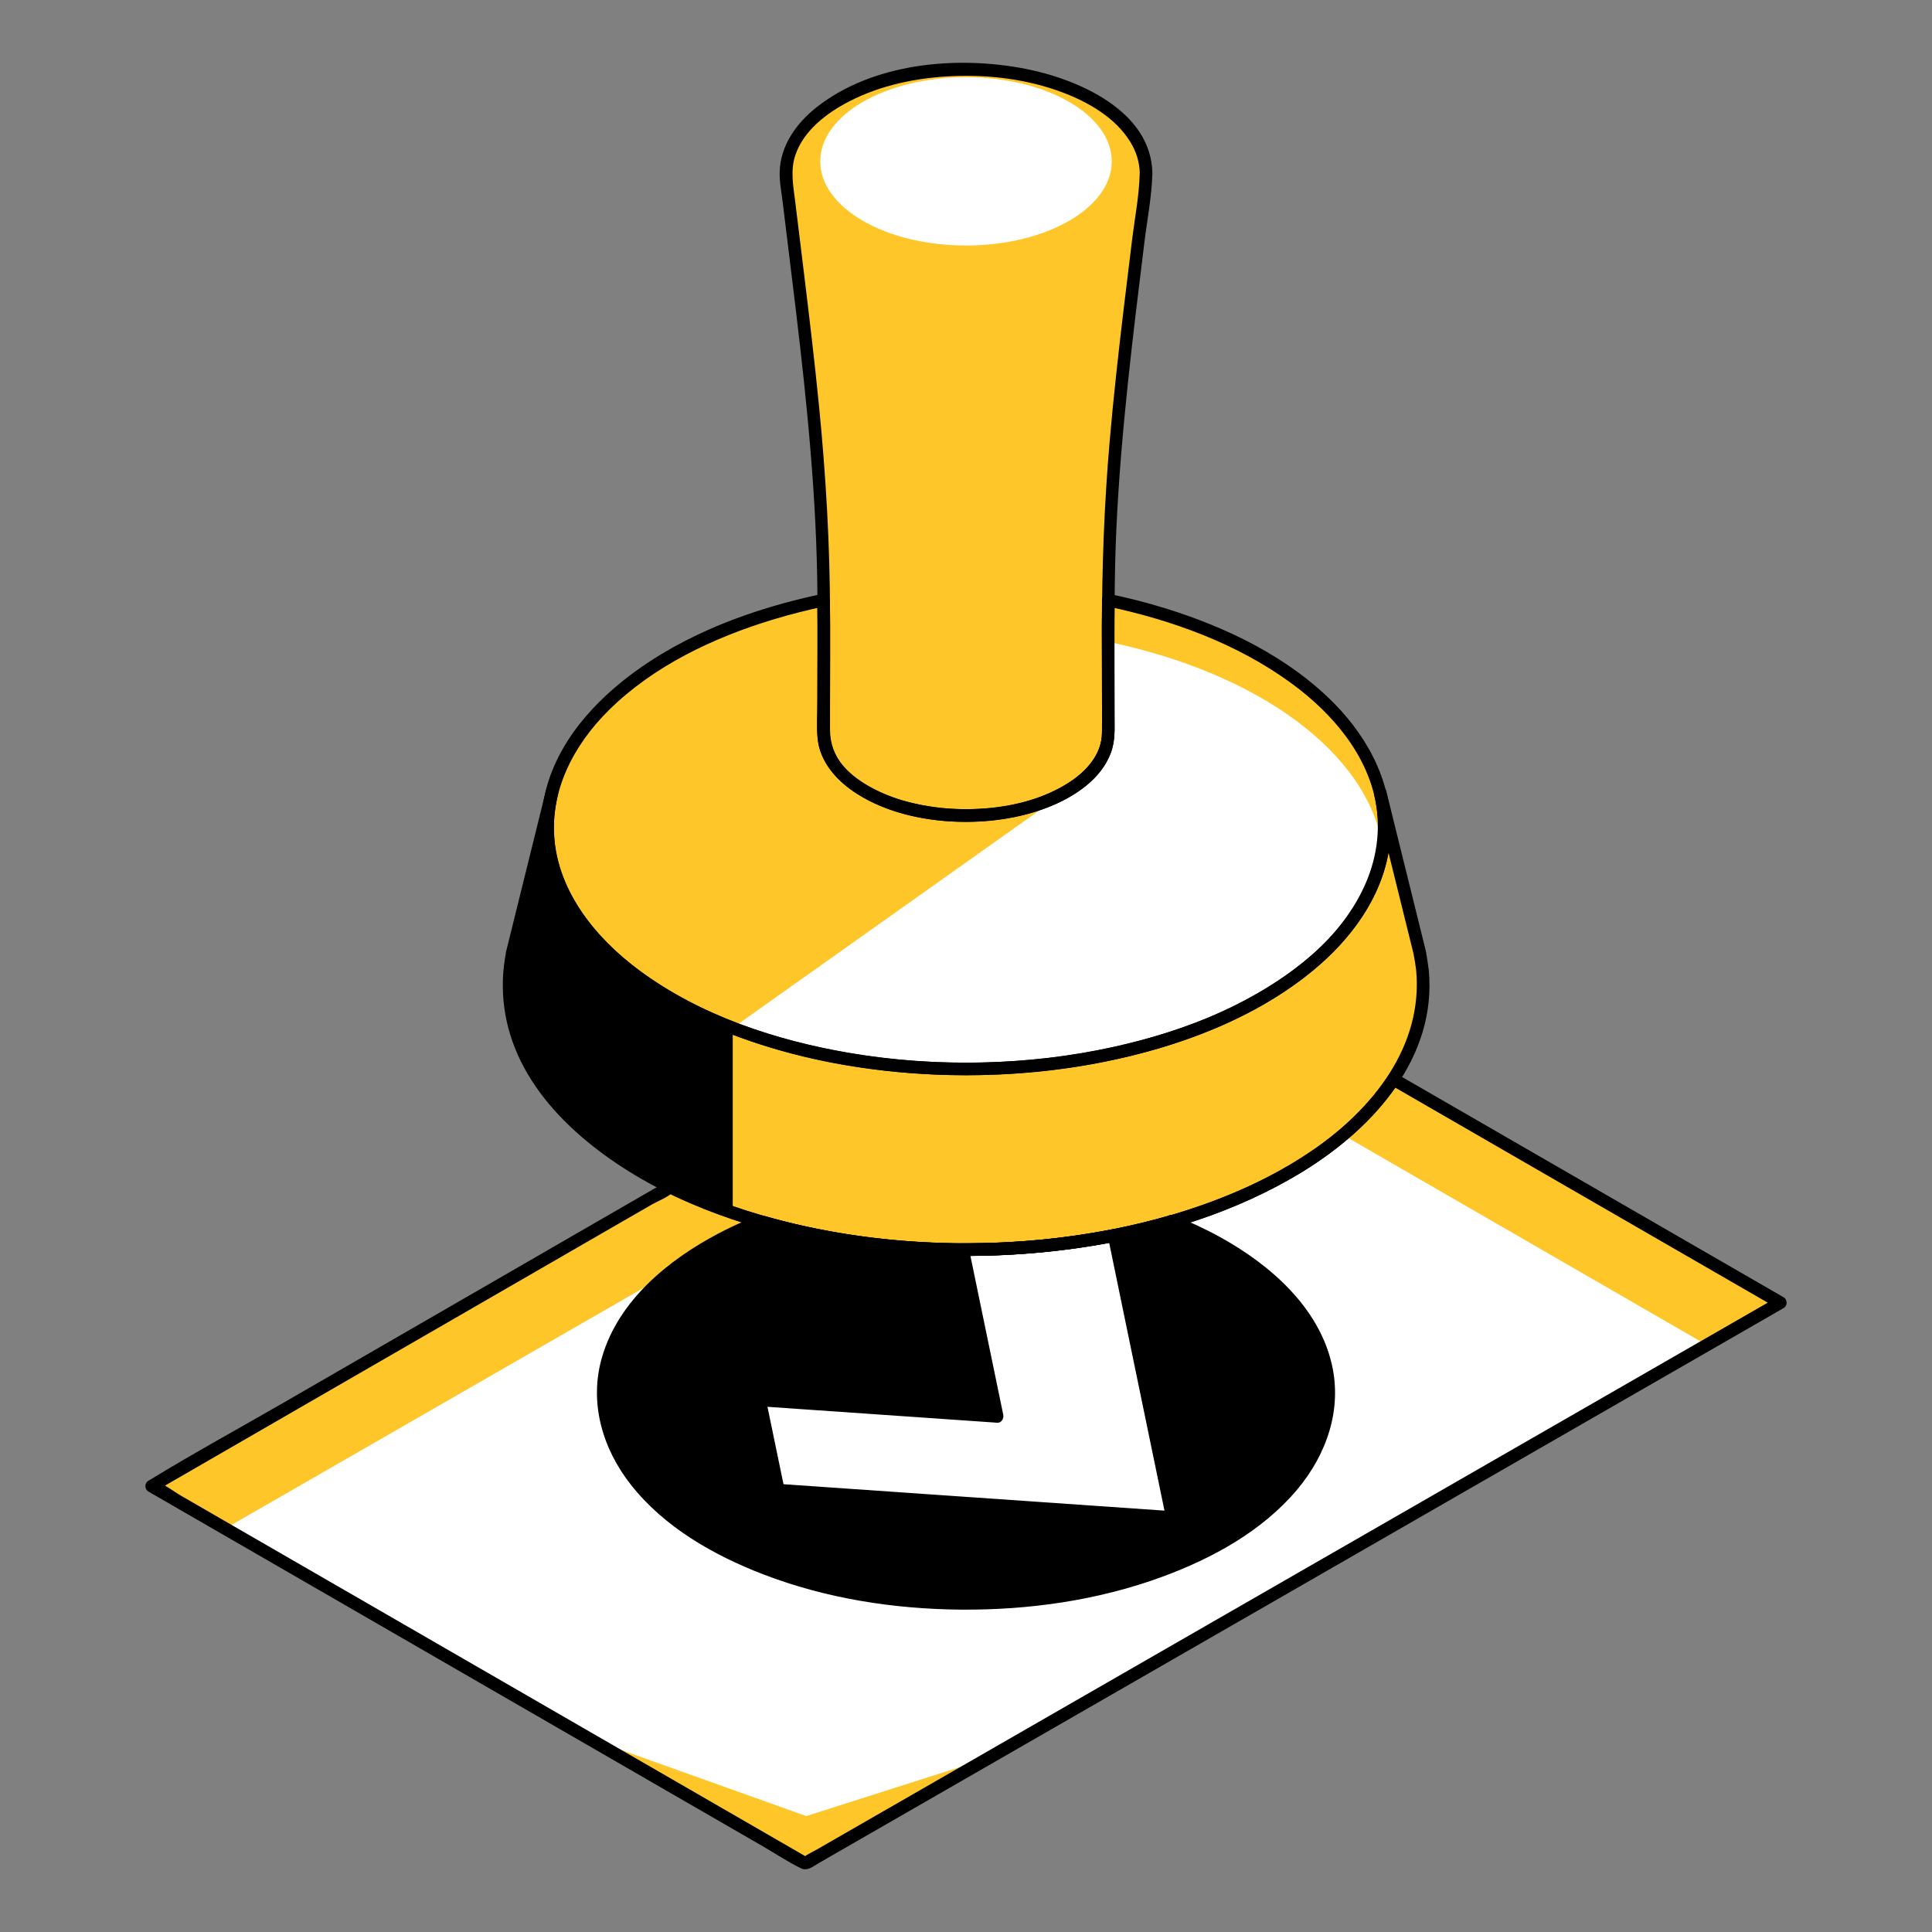
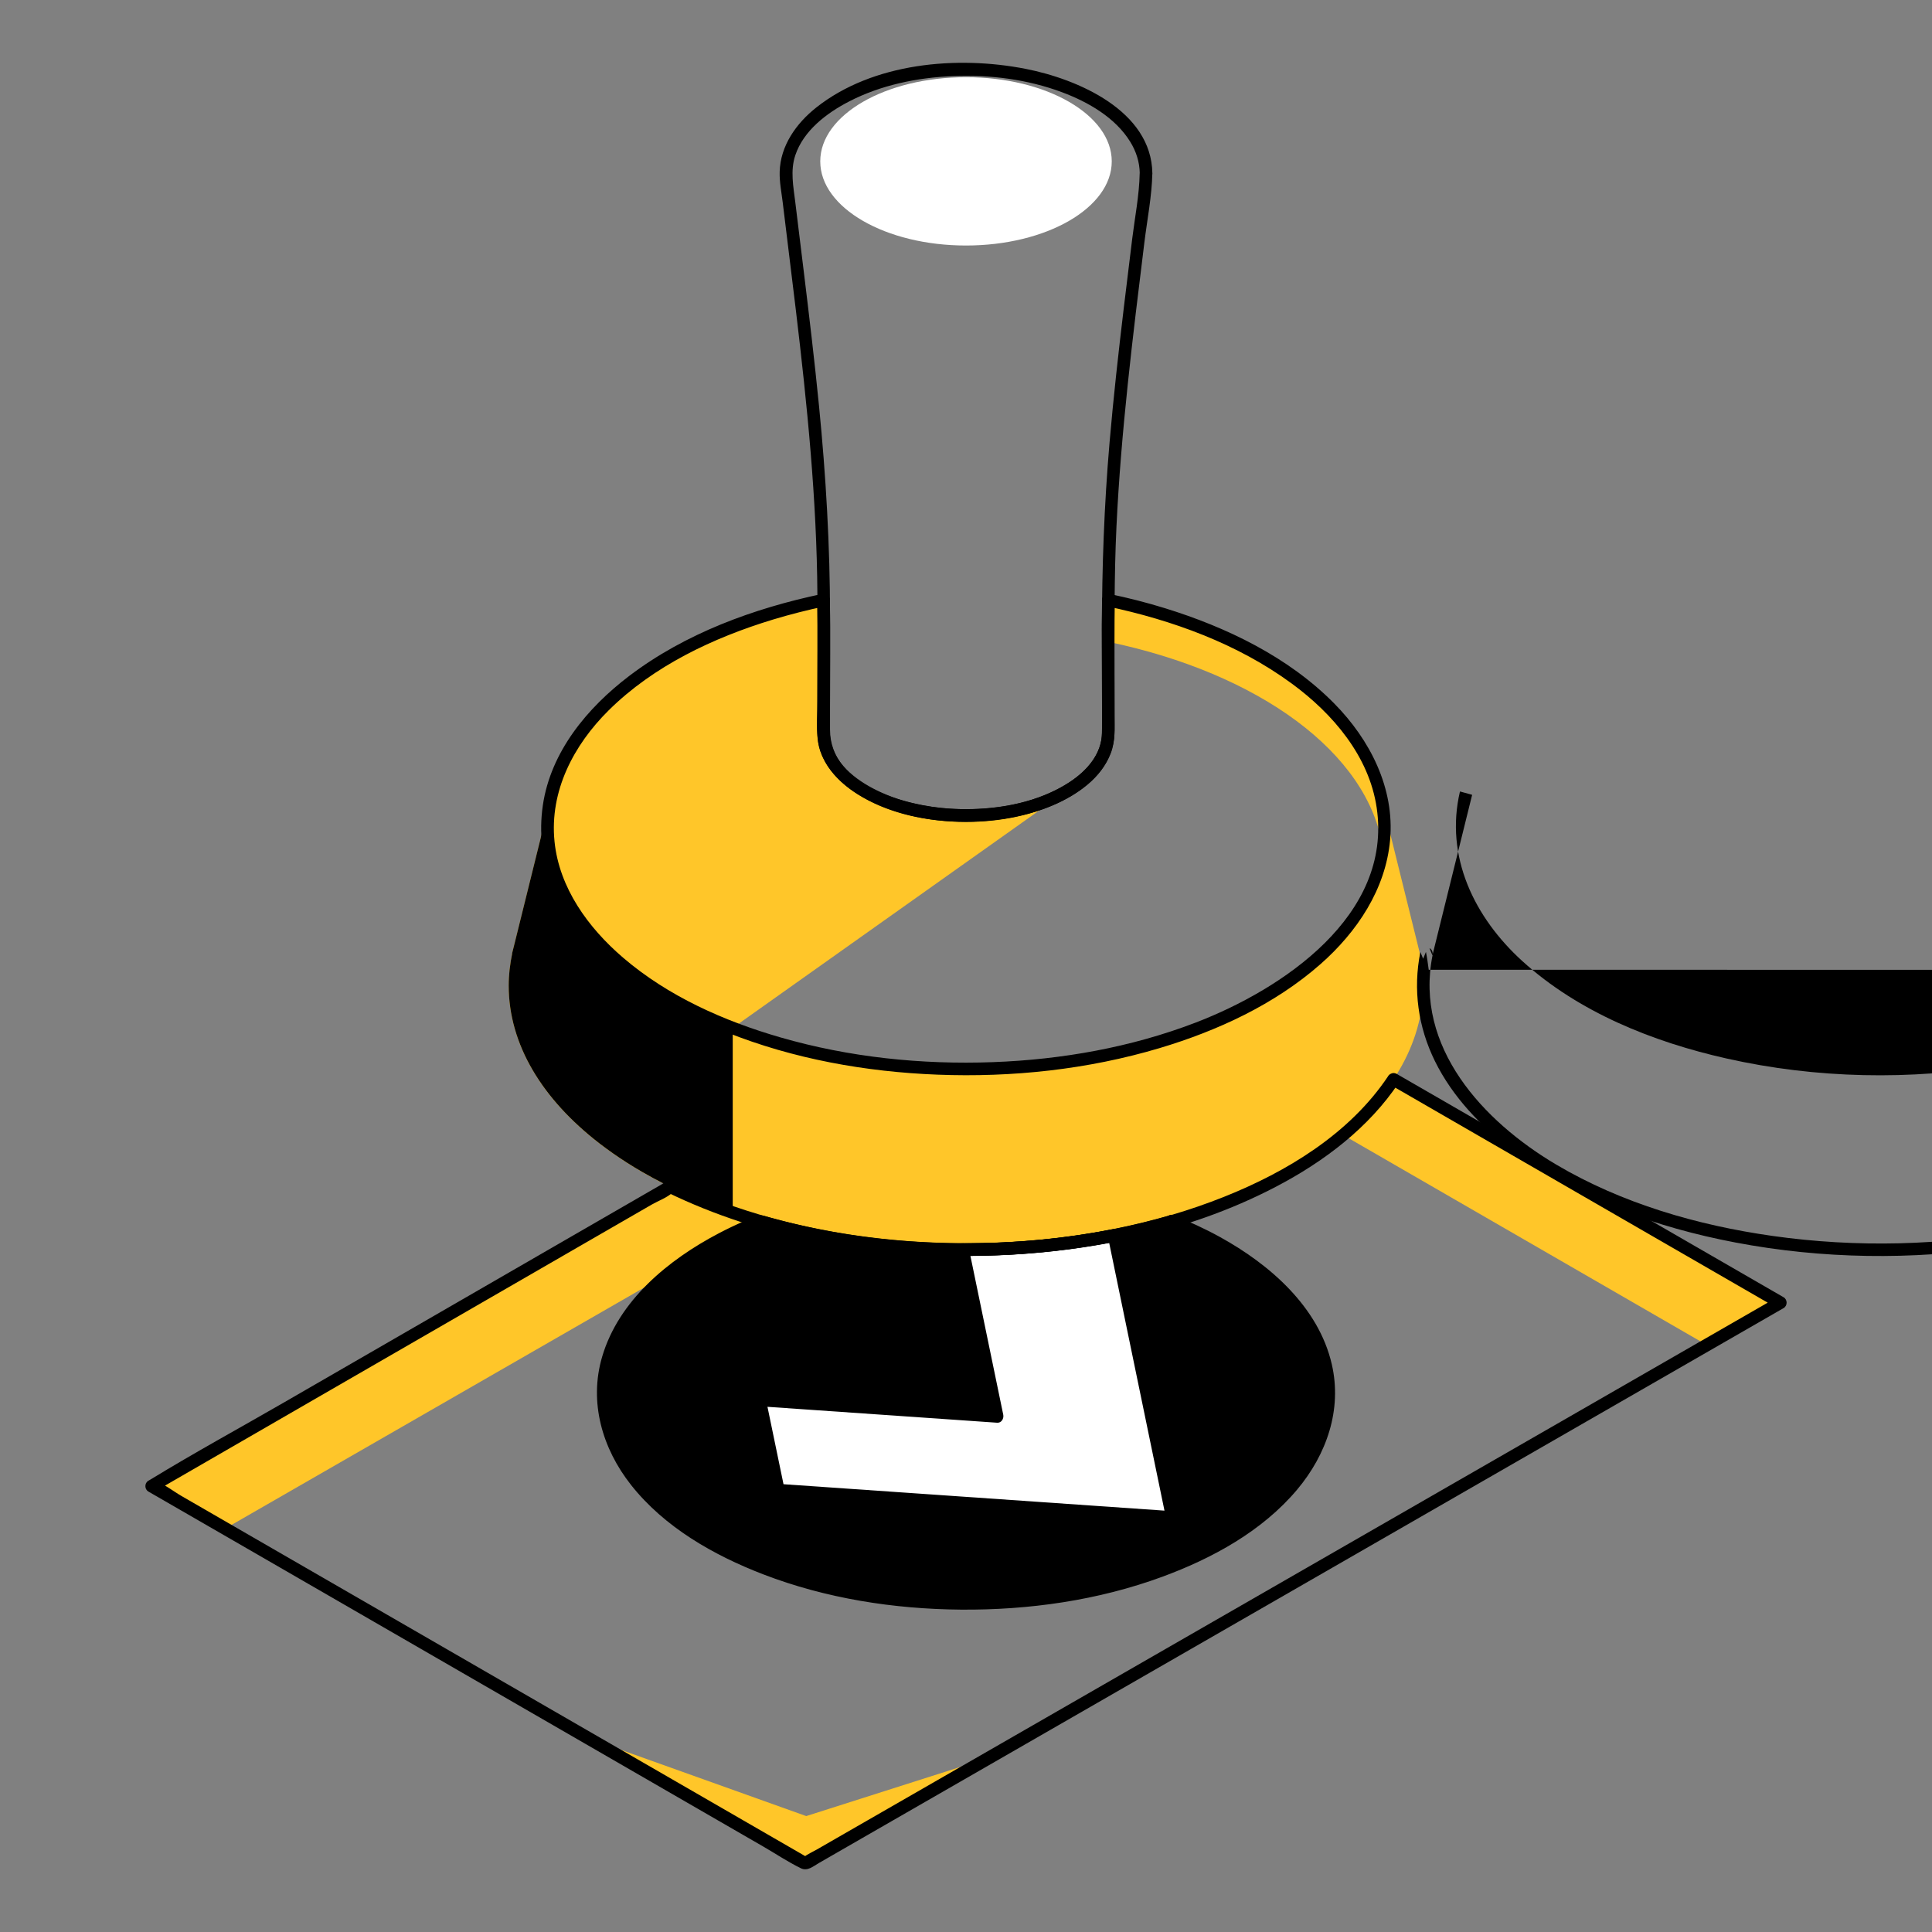
<svg xmlns="http://www.w3.org/2000/svg" id="Layer_1" data-name="Layer 1" viewBox="0 0 500 500">
  <rect x="0" y="0" width="500" height="500" fill="#808080" stroke="none" />
  <defs>
    <style>
      .cls-1 {
        fill: #fff;
      }

      .cls-2 {
        fill: #ffc629;
      }
    </style>
  </defs>
-   <path class="cls-1" d="m360.66,279.33c-3.94,5.99-9.29,11.57-15.82,16.61-21.58,16.66-56.03,27.45-94.83,27.45h0c-29.22,0-55.94-6.12-76.58-16.26l-134.17,77.46,169.17,97.67,252.35-145.14-100.1-57.79Z" />
  <path class="cls-2" d="m441.72,348.08l19.04-10.95-100.1-57.79c-3.37,5.12-7.83,9.92-13.12,14.37l94.18,54.38Z" />
  <path class="cls-2" d="m196.66,316c-8.35-2.44-16.17-5.4-23.24-8.87l-134.17,77.46,19.04,10.99,138.37-79.59Z" />
  <path class="cls-2" d="m368.11,250.97c0-.09-.03-.18-.04-.27-.14-1.31-.36-2.61-.63-3.9,0,0,.02,0,.03-.01-.09-.35-.17-.7-.26-1.04,0,0,0,0,0,0-.12-.52-.24-1.04-.38-1.56,0,0,0,0,0,0-3.22-12.99-6.43-25.98-9.65-38.97.71,2.9,1.11,5.86,1.11,8.88,0,34.53-48.48,62.52-108.29,62.52s-108.29-27.99-108.29-62.52c0-3,.39-5.95,1.1-8.83-3.21,12.98-6.42,25.95-9.64,38.93,0,0,0,0,0,0-.14.52-.26,1.04-.39,1.56,0,0,0,0,0,0-.09.35-.17.7-.26,1.04,0,0,.02,0,.03.01-.27,1.29-.48,2.59-.63,3.9-.01.09-.03.18-.04.27-.14,1.35-.23,2.72-.23,4.09,0,15.33,8.74,29.48,23.51,40.88,2.27,1.75,4.69,3.44,7.23,5.06,1.27.81,2.58,1.6,3.92,2.37,21.42,12.36,51,20.01,83.68,20.01h0c38.81,0,73.25-10.78,94.83-27.45,14.77-11.4,23.51-25.55,23.51-40.88,0-1.37-.09-2.74-.23-4.09Z" />
-   <path class="cls-2" d="m296.6,44.87c0-14.86-20.86-26.9-46.6-26.9s-46.6,12.04-46.6,26.9c0,.62.04,1.24.11,1.85,4.33,36.5,9.67,72.88,9.67,109.64v33.41c0,11.74,16.49,21.26,36.82,21.26s36.82-9.52,36.82-21.26v-33.42c0-36.76,5.34-73.13,9.67-109.64.07-.61.11-1.22.11-1.84Z" />
-   <path class="cls-1" d="m286.84,155.28c0,.36-.02.72-.02,1.08v33.42c0,11.74-16.49,21.26-36.82,21.26s-36.82-9.52-36.82-21.26v-33.41c0-.36-.02-.72-.02-1.08-41.67,8.7-71.45,31.74-71.45,58.81,0,34.53,48.48,62.52,108.29,62.52s108.29-27.99,108.29-62.52c0-27.06-29.78-50.1-71.45-58.81Z" />
  <path class="cls-2" d="m357.86,219.49c.26-1.78.43-3.58.43-5.41,0-27.06-29.78-50.1-71.45-58.81,0,.36-.02.72-.02,1.08v10.84c0-.36.02-.72.02-1.08,38.85,8.11,67.34,28.69,71.02,53.37Z" />
  <path d="m303.28,316.08c-16.02,4.67-34.11,7.31-53.28,7.31h0c-19.17,0-37.25-2.65-53.27-7.32-24.55,9.78-40.65,26.13-40.65,44.65,0,29.95,42.05,54.22,93.92,54.22s93.92-24.28,93.92-54.22c0-18.52-16.09-34.86-40.64-44.65Z" />
  <path class="cls-1" d="m250,323.39h0c-.28,0-.56-.01-.85-.01l8.93,43.17-61.48-4.26,4.84,23.35,101.96,7.07-15.09-73.01c-12.02,2.38-24.9,3.69-38.31,3.69Z" />
  <ellipse class="cls-1" cx="250" cy="41.76" rx="37.72" ry="21.78" />
  <path d="m189.64,265.99c-28.91-11.23-47.93-30.29-47.93-51.91,0-3,.39-5.95,1.1-8.83-3.21,12.98-6.42,25.95-9.64,38.93,0,0,0,0,0,0-.14.52-.26,1.04-.39,1.56,0,0,0,0,0,0-.09.35-.17.7-.26,1.04,0,0,.02,0,.03.01-.27,1.29-.48,2.59-.63,3.9-.01.09-.03.18-.04.27-.14,1.35-.23,2.72-.23,4.09,0,15.33,8.74,29.48,23.51,40.88,2.27,1.75,4.69,3.44,7.23,5.06,1.27.81,2.58,1.6,3.92,2.37,6.96,4.02,14.8,7.53,23.32,10.45v-47.84Z" />
  <path class="cls-2" d="m250,211.03c-20.34,0-36.82-9.52-36.82-21.26v-33.41c0-.36-.02-.72-.02-1.08-41.67,8.7-71.45,31.74-71.45,58.81,0,18.28,13.6,34.73,35.27,46.17l12.66,5.75,85.94-60.96c-6.63,3.7-15.64,5.99-25.58,5.99Z" />
  <polygon class="cls-2" points="152.21 449.82 208.41 482.27 254.71 455.32 208.65 470 152.21 449.82" />
  <g>
-     <path d="m369.75,250.97c-.2-1.55-.41-3.08-.72-4.61l-.75,1.84h.03c.66-.31.91-1.21.75-1.86-3.43-13.86-6.86-27.72-10.29-41.58-.51-2.04-3.63-1.18-3.15.87,3.83,16.21-4.2,31.02-16.15,41.53-14.23,12.53-32.85,19.68-51.14,23.73-22.32,4.94-45.87,5.42-68.4,1.61-19.27-3.26-38.71-9.7-54.55-21.44-11.64-8.62-21.78-21.28-22.02-36.38-.05-3.05.33-6.04,1.03-9.01.48-2.04-2.64-2.91-3.15-.87-3.43,13.85-6.86,27.69-10.28,41.54-.16.64.09,1.55.75,1.84h.03c-.25-.6-.5-1.22-.75-1.83-1.94,9.7-.59,19.4,3.78,28.27,4.58,9.29,11.97,16.95,20.16,23.16,16.67,12.64,37.26,19.9,57.66,23.77,22.39,4.25,45.57,4.58,68.09,1.16,19.73-3,39.48-9.02,56.55-19.54,18.13-11.18,34.72-29.45,32.53-52.2-.2-2.07-3.47-2.09-3.27,0,1.9,19.78-11.3,36.08-26.78,46.69-15.51,10.62-33.75,16.95-52.09,20.54-21.46,4.2-43.83,4.7-65.47,1.64-19.48-2.76-38.97-8.4-55.99-18.46-18.97-11.22-36.76-30.44-32.02-54.15.13-.64-.07-1.55-.75-1.84h-.03c.25.6.5,1.22.75,1.83,3.43-13.85,6.85-27.69,10.28-41.54l-3.15-.87c-3.97,16.87,3.74,32.62,16.11,43.87,14.58,13.27,33.85,20.95,52.85,25.23,23.22,5.23,47.64,5.7,71.08,1.69,19.96-3.42,40.21-10.29,56.41-22.76,12.09-9.32,22.16-22.7,22.25-38.56.02-3.21-.43-6.4-1.16-9.51-1.05.29-2.1.58-3.15.87,3.43,13.86,6.86,27.72,10.29,41.58l.75-1.84h-.03c-.69.32-.88,1.2-.75,1.86.25,1.24.44,2.48.6,3.74.27,2.06,3.54,2.08,3.27,0Z" />
+     <path d="m369.75,250.97c-.2-1.55-.41-3.08-.72-4.61l-.75,1.84h.03h.03c-.25-.6-.5-1.22-.75-1.83-1.94,9.7-.59,19.4,3.78,28.27,4.58,9.29,11.97,16.95,20.16,23.16,16.67,12.64,37.26,19.9,57.66,23.77,22.39,4.25,45.57,4.58,68.09,1.16,19.73-3,39.48-9.02,56.55-19.54,18.13-11.18,34.72-29.45,32.53-52.2-.2-2.07-3.47-2.09-3.27,0,1.9,19.78-11.3,36.08-26.78,46.69-15.51,10.62-33.75,16.95-52.09,20.54-21.46,4.2-43.83,4.7-65.47,1.64-19.48-2.76-38.97-8.4-55.99-18.46-18.97-11.22-36.76-30.44-32.02-54.15.13-.64-.07-1.55-.75-1.84h-.03c.25.6.5,1.22.75,1.83,3.43-13.85,6.85-27.69,10.28-41.54l-3.15-.87c-3.97,16.87,3.74,32.62,16.11,43.87,14.58,13.27,33.85,20.95,52.85,25.23,23.22,5.23,47.64,5.7,71.08,1.69,19.96-3.42,40.21-10.29,56.41-22.76,12.09-9.32,22.16-22.7,22.25-38.56.02-3.21-.43-6.4-1.16-9.51-1.05.29-2.1.58-3.15.87,3.43,13.86,6.86,27.72,10.29,41.58l.75-1.84h-.03c-.69.32-.88,1.2-.75,1.86.25,1.24.44,2.48.6,3.74.27,2.06,3.54,2.08,3.27,0Z" />
    <path d="m298.23,44.87c-.21-16.23-19.36-24.41-32.75-27.04-17.77-3.5-39.58-1.61-54.24,10-5.15,4.08-9.29,9.87-9.46,16.64-.07,2.61.46,5.26.78,7.85.39,3.2.78,6.39,1.17,9.59.75,6.12,1.51,12.24,2.24,18.37,2.92,24.46,5.42,49.02,5.57,73.67.06,9.86,0,19.72,0,29.58,0,3.61-.4,7.56.82,11.01,2.48,7,9.31,11.46,15.87,14.14,9.14,3.73,19.51,4.71,29.26,3.54,8.54-1.02,17.37-3.66,24.05-9.29,4.19-3.54,6.89-8.24,6.9-13.78.01-4.62,0-9.23,0-13.85,0-13.01-.12-26.03.5-39.03,1.17-24.63,4.22-49.11,7.23-73.57.72-5.86,1.93-11.92,2.05-17.82.04-2.1-3.23-2.1-3.27,0-.11,5.65-1.26,11.42-1.95,17.03-.72,5.86-1.44,11.71-2.14,17.57-1.4,11.7-2.71,23.42-3.72,35.17-1.38,16.08-1.96,32.16-1.96,48.3,0,8.94.19,17.9,0,26.84-.14,6.85-6,11.65-11.63,14.52-8.42,4.3-18.35,5.58-27.7,4.97-11.54-.75-31.04-5.87-31.04-20.46v-29.38c0-18.18-1.06-36.29-2.85-54.39-1.16-11.74-2.56-23.45-3.99-35.15-.72-5.86-1.45-11.71-2.15-17.57-.5-4.1-1.33-8.13,0-12.14,2.15-6.43,8.15-10.95,13.94-13.94,8.2-4.24,17.59-6.16,26.76-6.55,9.61-.41,19.39.81,28.42,4.2,6.7,2.52,13.69,6.52,17.55,12.77,1.55,2.51,2.44,5.27,2.48,8.22.03,2.1,3.29,2.11,3.27,0Z" />
    <path d="m285.21,155.28c-.16,8.24-.02,16.49-.02,24.72,0,3.22.05,6.44,0,9.67-.08,5.55-3.99,9.87-8.42,12.77-6.84,4.47-15.23,6.43-23.31,6.87-8.61.47-17.63-.67-25.53-4.29-5.46-2.5-11.48-6.64-12.87-12.89-.62-2.78-.26-5.95-.26-8.76,0-9.36.15-18.72-.02-28.08-.02-1.11-1.02-1.8-2.07-1.57-17.65,3.73-35.36,10.19-49.84,21.19-10.85,8.24-20.34,19.61-22.38,33.49-4.27,29.16,23.83,49.28,47.56,58.75,17.3,6.91,36,10.25,54.57,10.97,19.3.75,38.9-1.33,57.44-6.86,15.03-4.49,29.83-11.31,41.69-21.75,9.44-8.31,16.88-19.38,18.01-32.16,1.19-13.43-5.23-25.93-14.46-35.29-11.9-12.06-27.87-19.74-43.88-24.68-4.66-1.44-9.39-2.64-14.16-3.64-2.05-.43-2.93,2.72-.87,3.15,16.99,3.59,33.87,9.69,47.97,20.05,10.59,7.78,19.97,18.74,21.93,32.13,4.09,27.89-24.4,46.96-46.87,55.58-16.7,6.4-34.58,9.57-52.42,10.23-18.52.68-37.22-1.25-55.05-6.41-14.59-4.22-29.08-10.66-40.7-20.63-8.97-7.69-16.53-18.01-17.74-30.08-1.31-13.03,4.95-24.95,14.01-33.92,11.61-11.5,27.06-18.8,42.53-23.5,4.46-1.35,8.97-2.49,13.53-3.45l-2.07-1.57c.15,8.73.02,17.46.02,26.19,0,3.14-.23,6.38.06,9.51.59,6.36,5.23,11.29,10.41,14.56,7.25,4.57,16.04,6.58,24.52,7.03,8.84.47,17.97-.76,26.14-4.28,6.13-2.64,12.33-6.92,14.81-13.38,1.22-3.16.97-6.53.97-9.84,0-9.93-.17-19.87.02-29.79.04-2.1-3.23-2.1-3.27,0Z" />
    <path d="m302.85,314.5c-19.41,5.62-39.71,7.82-59.89,7.13-10.33-.35-20.64-1.48-30.78-3.49-4.61-.91-9.18-2-13.7-3.27-1.18-.33-1.72-.53-2.84-.12-1,.36-1.98.82-2.95,1.24-2.27.99-4.5,2.05-6.69,3.2-13,6.82-25.88,17.34-30.17,31.95-3.46,11.75.04,23.73,7.47,33.15,8.64,10.95,21.39,18.21,34.23,23.15,16.2,6.24,33.75,8.98,51.06,9.13,17.66.15,35.61-2.39,52.23-8.51,12.97-4.77,25.88-11.83,34.89-22.56,7.61-9.07,11.68-20.68,8.95-32.46-3.44-14.87-16.1-25.83-28.93-32.9-3.88-2.14-7.91-3.98-12.02-5.63-1.95-.78-2.8,2.37-.87,3.15,14.16,5.69,28.89,14.69,35.96,28.78,5.31,10.57,4.17,22.52-2.15,32.34-6.99,10.87-18.54,18.31-30.13,23.48-14.88,6.63-31.26,9.91-47.48,10.81-17.23.95-34.73-.71-51.3-5.61-13.36-3.94-26.7-10.07-36.9-19.76-8.03-7.62-13.84-17.81-13.05-29.17,1-14.39,12.15-25.66,23.72-32.96,3.51-2.22,7.19-4.17,10.96-5.9,1.12-.51,2.25-1.05,3.4-1.48s1.85-.11,3.08.22c2.25.62,4.51,1.19,6.78,1.71,9.09,2.1,18.34,3.48,27.64,4.24,19.16,1.56,38.62.48,57.43-3.47,4.34-.91,8.65-1.99,12.91-3.22,2.02-.58,1.16-3.74-.87-3.15Z" />
    <path d="m250,321.76c-.28,0-.57,0-.85-.01-1.12-.02-1.78,1.05-1.57,2.07,2.6,12.58,5.2,25.15,7.8,37.73.38,1.82.75,3.63,1.13,5.45l1.57-2.07c-17.95-1.24-35.9-2.49-53.85-3.73-2.54-.18-5.09-.35-7.63-.53-1.12-.08-1.78,1.1-1.57,2.07,1.61,7.78,3.22,15.57,4.84,23.35.15.73.89,1.15,1.57,1.2,11.52.8,23.05,1.6,34.57,2.4,18.27,1.27,36.55,2.53,54.82,3.8,4.19.29,8.38.58,12.57.87,1.12.08,1.77-1.1,1.57-2.07-1.7-8.24-3.4-16.47-5.1-24.71-2.7-13.07-5.4-26.13-8.1-39.2-.63-3.04-1.25-6.07-1.88-9.11-.19-.91-1.19-1.3-2.01-1.14-12.48,2.44-25.16,3.61-37.88,3.63-2.1,0-2.11,3.27,0,3.27,13.01-.02,25.98-1.25,38.75-3.75l-2.01-1.14c1.7,8.24,3.4,16.47,5.1,24.71,2.7,13.07,5.4,26.13,8.1,39.2.63,3.04,1.25,6.07,1.88,9.11l1.57-2.07c-11.52-.8-23.05-1.6-34.57-2.4-18.27-1.27-36.55-2.53-54.82-3.8-4.19-.29-8.38-.58-12.57-.87l1.57,1.2c-1.61-7.78-3.22-15.57-4.84-23.35l-1.57,2.07c17.95,1.24,35.9,2.49,53.85,3.73,2.54.18,5.09.35,7.63.53,1.12.08,1.77-1.1,1.57-2.07-2.6-12.58-5.2-25.15-7.8-37.73-.38-1.82-.75-3.63-1.13-5.45l-1.57,2.07c.28,0,.57.01.85.01,2.1,0,2.11-3.27,0-3.27Z" />
    <path d="m359.25,278.51c-9.93,14.88-26.21,24.76-42.55,31.26-17.81,7.09-36.92,10.73-56.02,11.72-20.46,1.06-41.19-.82-60.98-6.26-4.35-1.2-8.65-2.57-12.89-4.13-2.11-.78-4.2-1.6-6.26-2.48s-4.17-2.13-6.31-2.89c-1.32-.47-2.27.36-3.38,1-13.01,7.51-26.02,15.02-39.02,22.53-19.44,11.22-38.87,22.44-58.31,33.67-11.52,6.65-23.24,13.04-34.59,19.97-.17.1-.34.2-.52.3-1.06.61-1.06,2.21,0,2.82,8.45,4.88,16.9,9.76,25.35,14.63,18.65,10.77,37.3,21.54,55.96,32.31,19.26,11.12,38.53,22.24,57.79,33.37,6.69,3.86,13.37,7.72,20.06,11.58,3.2,1.85,6.36,3.97,9.68,5.59,1.72.84,3.17-.49,4.67-1.35,3.76-2.17,7.53-4.33,11.29-6.5,14.15-8.14,28.29-16.27,42.44-24.41,19.42-11.17,38.84-22.34,58.26-33.51,20.24-11.64,40.48-23.28,60.72-34.93,16.6-9.55,33.2-19.1,49.81-28.65,8.66-4.98,17.32-9.96,25.98-14.95.38-.22.77-.44,1.15-.66,1.06-.61,1.06-2.21,0-2.82-11.3-6.53-22.61-13.05-33.91-19.58-17.94-10.36-35.88-20.72-53.82-31.07-4.12-2.38-8.25-4.76-12.37-7.14-1.82-1.05-3.47,1.77-1.65,2.82,11.3,6.53,22.61,13.05,33.91,19.58,17.94,10.36,35.88,20.72,53.82,31.07,4.12,2.38,8.25,4.76,12.37,7.14v-2.82c-2.24,1.29-4.49,2.58-6.73,3.87-6.1,3.51-12.21,7.02-18.31,10.53-9.08,5.22-18.16,10.45-27.24,15.67-11.03,6.34-22.06,12.69-33.09,19.03-12.08,6.95-24.16,13.9-36.24,20.84-12.2,7.01-24.39,14.03-36.59,21.04-11.43,6.57-22.86,13.15-34.29,19.72-9.61,5.53-19.22,11.06-28.83,16.58-6.92,3.98-13.83,7.96-20.75,11.93-2.15,1.24-4.31,2.48-6.46,3.72-1.1.63-2.38,1.19-3.39,1.95-.13.1-.29.17-.43.25h1.65c-5.62-3.24-11.24-6.49-16.85-9.73-13.49-7.79-26.98-15.57-40.46-23.36-16.25-9.38-32.5-18.76-48.75-28.15-14.1-8.14-28.2-16.28-42.3-24.42-4.62-2.67-9.24-5.33-13.85-8-2.09-1.2-4.37-3.04-6.66-3.84-.1-.04-.2-.12-.3-.17v2.82c4.47-2.58,8.93-5.16,13.4-7.74,10.66-6.16,21.32-12.31,31.98-18.47,12.89-7.44,25.78-14.89,38.68-22.33,11.2-6.47,22.4-12.93,33.6-19.4,3.66-2.11,7.32-4.23,10.99-6.34,1.59-.92,3.95-1.77,5.29-3.05.06-.06.16-.09.24-.14h-1.65c24.72,12.05,52.75,16.81,80.1,16.46,26.57-.34,53.9-5.49,77.59-17.9,12.38-6.48,23.96-15.22,31.78-26.95,1.17-1.75-1.66-3.39-2.82-1.65Z" />
  </g>
</svg>